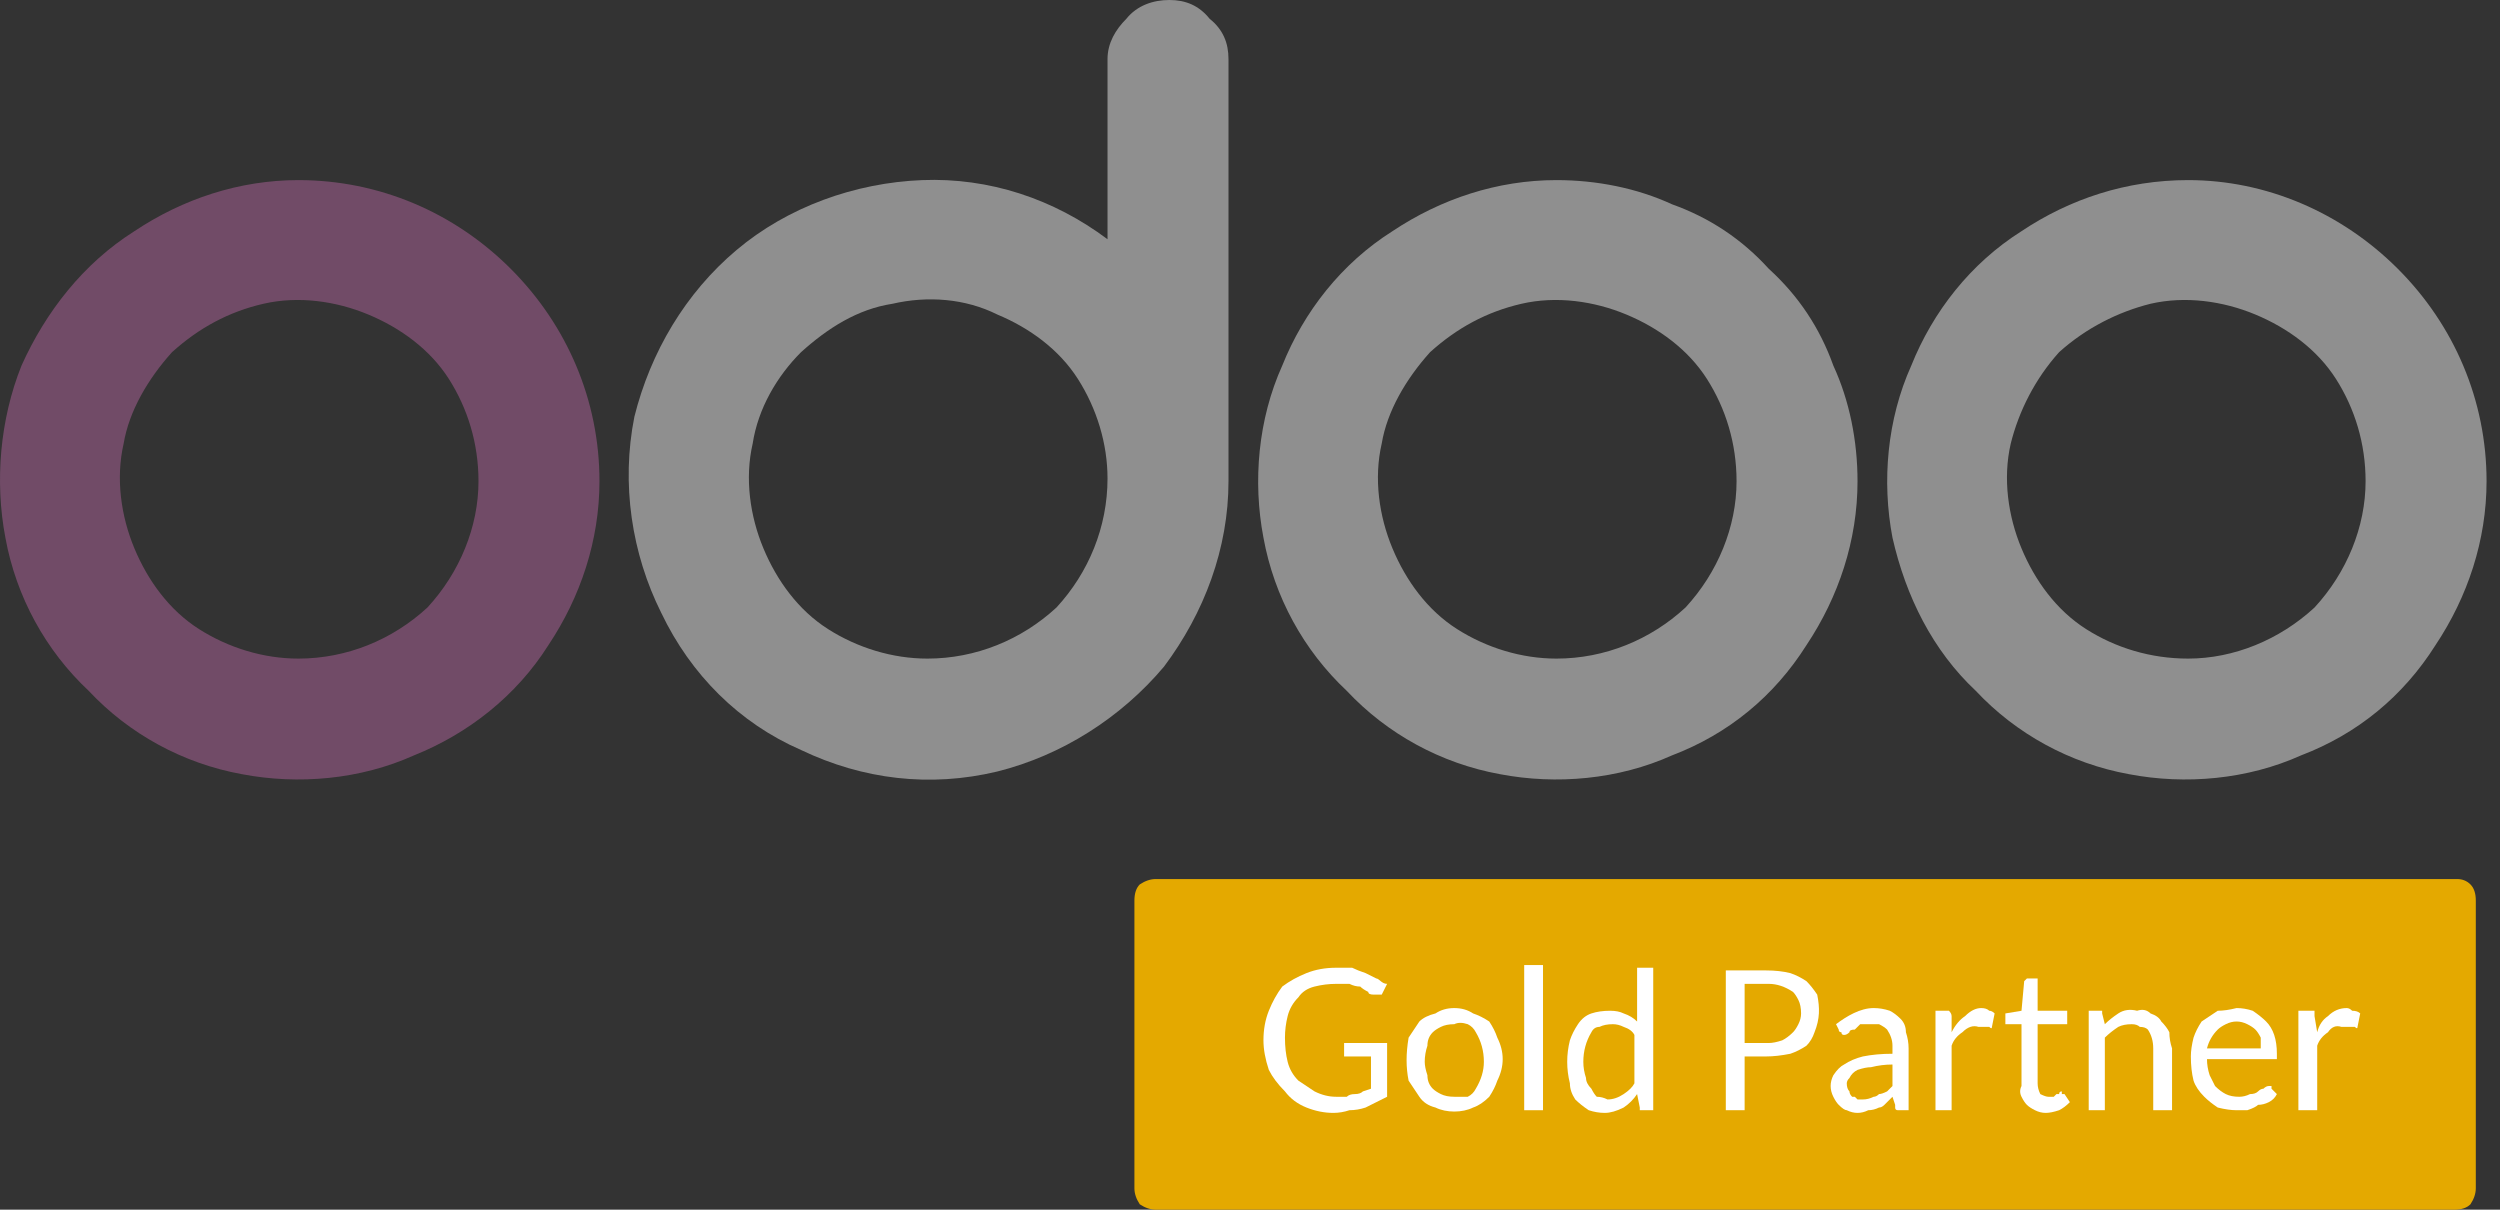
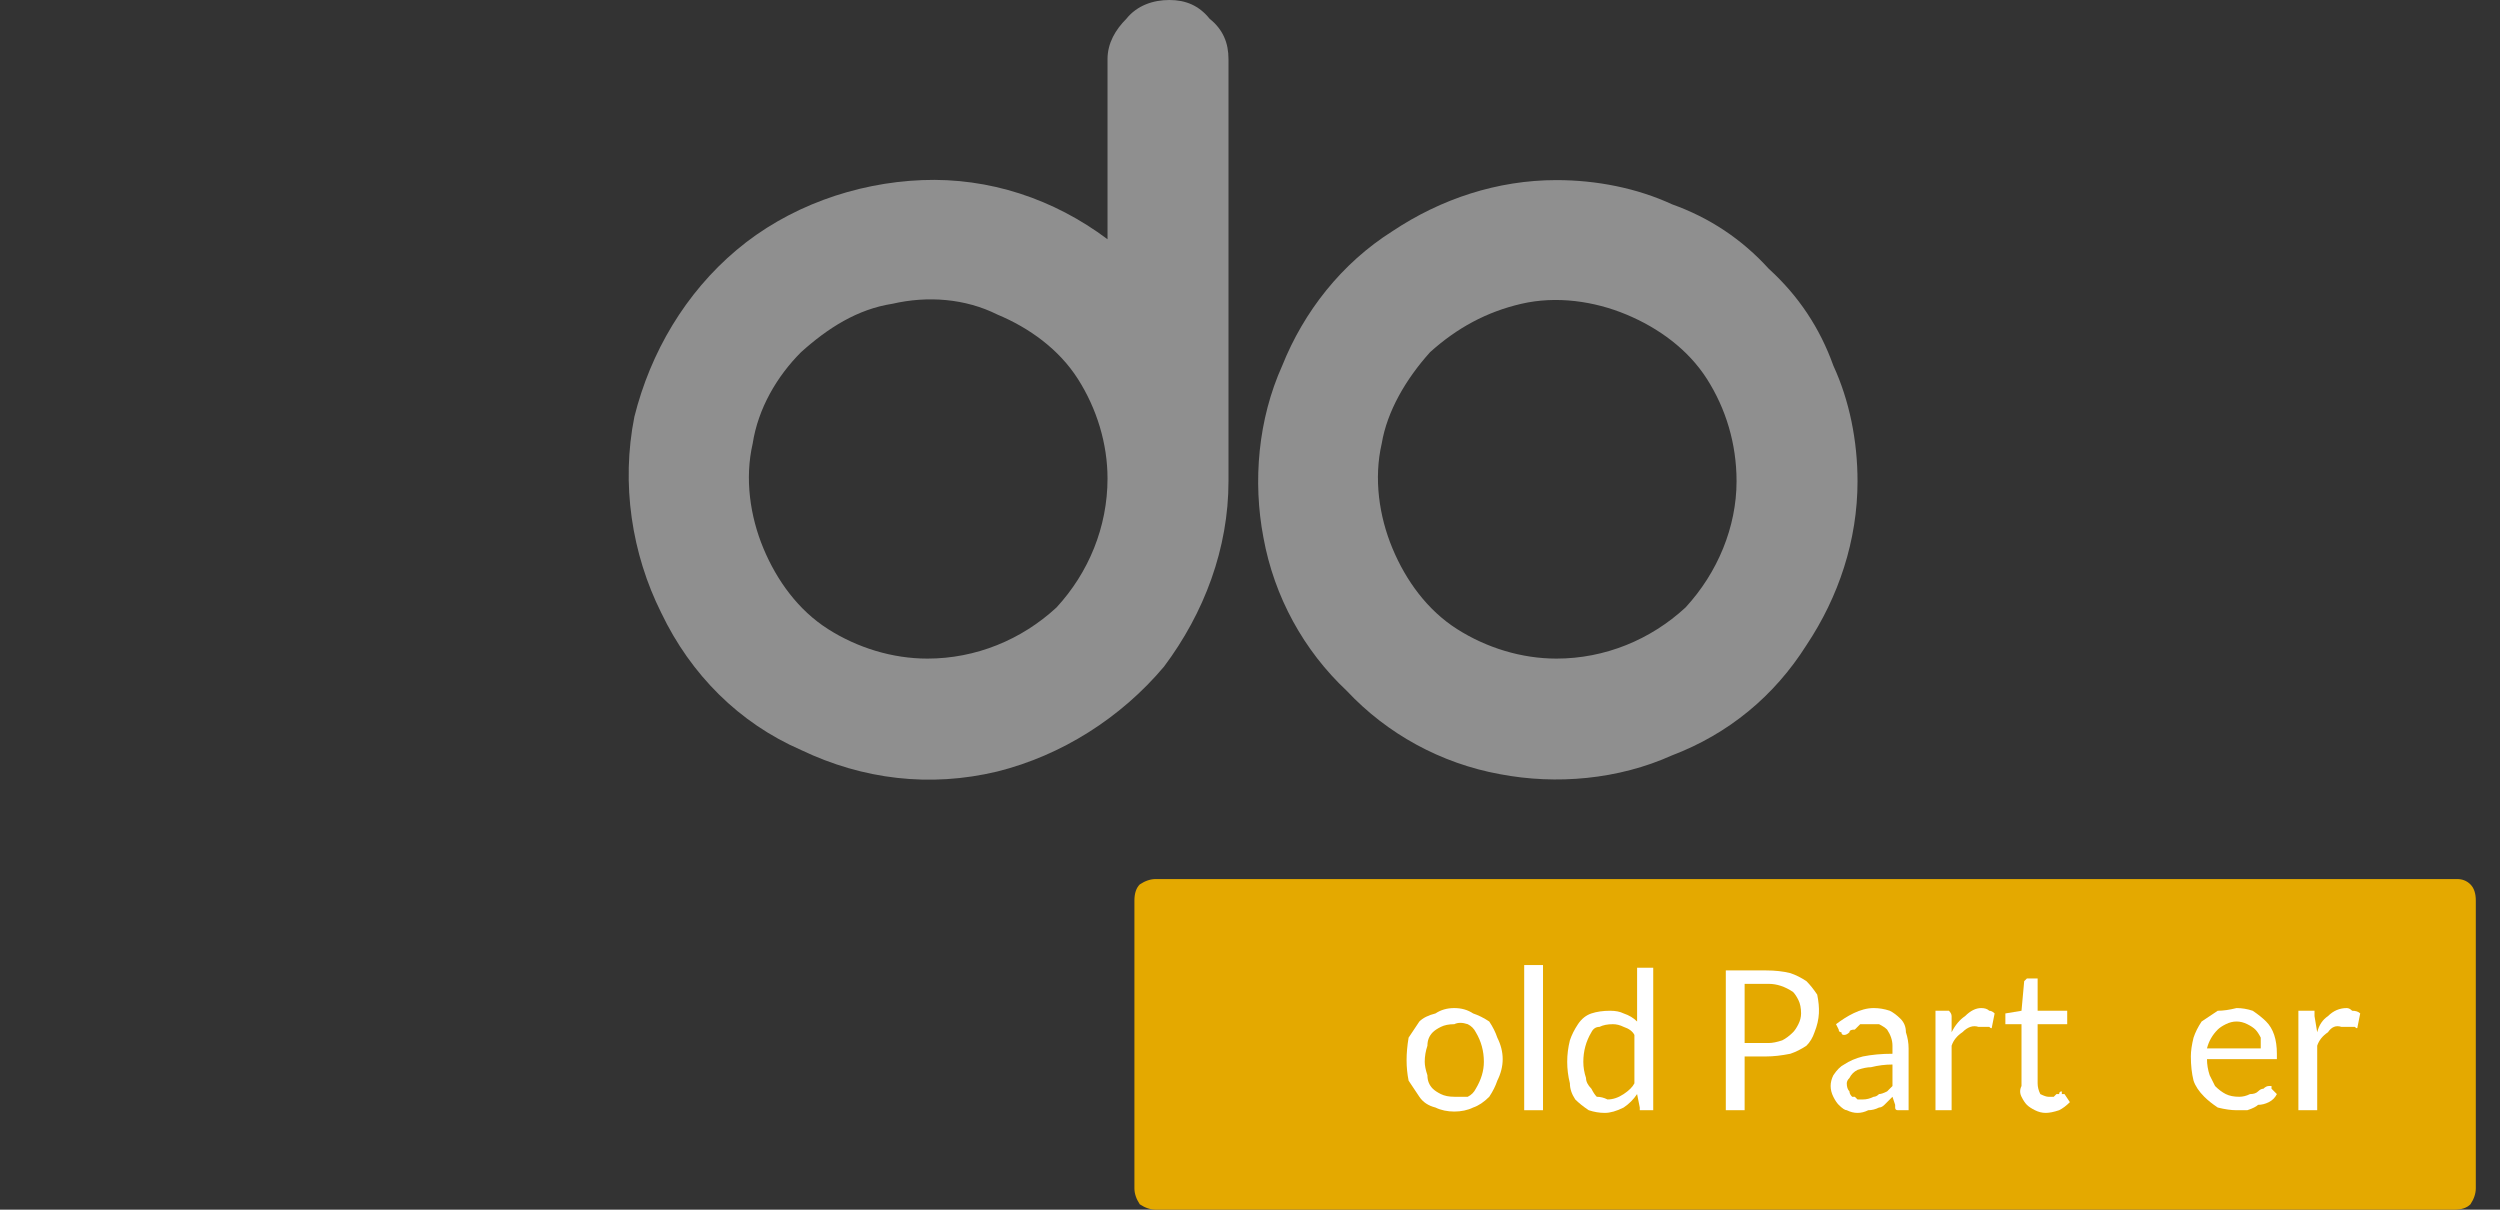
<svg xmlns="http://www.w3.org/2000/svg" version="1.2" viewBox="0 0 93 45" width="93" height="45">
  <rect x="0" y="0" width="93" height="45" fill="#333333" stroke="none" />
  <title>odoo-gold-svg</title>
  <style>
		.s0 { fill: #e4a900 } 
		.s1 { fill: #ffffff } 
		.s2 { fill: #8f8f8f } 
		.s3 { fill: #714b67 } 
	</style>
  <path id="Layer" class="s0" d="m92.1 44.2q0 0.3-0.2 0.6-0.2 0.2-0.6 0.2h-48.3q-0.3 0-0.6-0.2-0.2-0.3-0.2-0.6v-10.7q0-0.4 0.2-0.6 0.3-0.2 0.6-0.2h48.4q0.3 0 0.5 0.2 0.2 0.2 0.2 0.6z" />
-   <path id="Layer" class="s1" d="m49.7 40.8q0.2 0 0.4 0 0.1-0.1 0.3-0.1 0.2 0 0.3-0.1l0.3-0.1v-1.2h-0.9q0 0-0.1 0 0-0.1 0-0.1v-0.4h1.6v2q-0.2 0.1-0.4 0.2-0.2 0.1-0.4 0.2-0.3 0.1-0.6 0.1-0.3 0.1-0.6 0.1-0.5 0-1-0.2-0.5-0.2-0.8-0.6-0.4-0.4-0.6-0.8-0.2-0.6-0.2-1.1 0-0.6 0.2-1.1 0.2-0.5 0.5-0.9 0.4-0.3 0.9-0.5 0.5-0.2 1.1-0.2 0.3 0 0.6 0 0.2 0.1 0.5 0.2 0.2 0.1 0.4 0.2c0.1 0 0.2 0.2 0.4 0.2l-0.2 0.4q-0.1 0-0.1 0-0.1 0-0.1 0-0.1 0-0.1 0-0.2 0-0.2-0.1-0.2-0.1-0.3-0.2-0.2 0-0.4-0.1-0.3 0-0.5 0-0.4 0-0.8 0.1-0.4 0.1-0.6 0.4-0.3 0.3-0.4 0.7-0.1 0.4-0.1 0.8 0 0.5 0.1 0.9 0.1 0.4 0.4 0.7 0.3 0.2 0.6 0.4 0.4 0.2 0.8 0.2z" />
  <path id="Layer" fill-rule="evenodd" class="s1" d="m54.1 37.5q0.4 0 0.7 0.2 0.3 0.1 0.6 0.3 0.2 0.3 0.3 0.6 0.2 0.4 0.2 0.8 0 0.4-0.2 0.8-0.1 0.3-0.3 0.6-0.3 0.3-0.6 0.4c-0.4 0.2-1 0.2-1.4 0q-0.4-0.1-0.6-0.4-0.2-0.3-0.4-0.6c-0.1-0.5-0.1-1 0-1.6q0.2-0.3 0.4-0.6 0.2-0.2 0.6-0.3 0.3-0.2 0.7-0.2zm0 3.3q0.2 0 0.5 0 0.2-0.1 0.3-0.3 0.3-0.5 0.3-1 0-0.6-0.3-1.1-0.1-0.2-0.3-0.3-0.3-0.1-0.5 0-0.3 0-0.5 0.1-0.2 0.1-0.3 0.2-0.2 0.2-0.2 0.5-0.1 0.3-0.1 0.6 0 0.2 0.1 0.5 0 0.3 0.2 0.5 0.1 0.1 0.3 0.2 0.2 0.1 0.5 0.1z" />
  <path id="Layer" class="s1" d="m57.4 35.9v5.4h-0.7v-5.4z" />
  <path id="Layer" fill-rule="evenodd" class="s1" d="m61.1 41.3q0 0-0.1 0 0-0.1 0-0.1l-0.1-0.5q-0.2 0.3-0.5 0.5-0.4 0.2-0.7 0.2-0.3 0-0.6-0.1-0.3-0.2-0.5-0.4-0.2-0.3-0.2-0.6-0.1-0.4-0.1-0.8 0-0.4 0.1-0.8 0.1-0.3 0.3-0.6 0.2-0.3 0.5-0.4 0.3-0.1 0.7-0.1 0.3 0 0.5 0.1 0.3 0.1 0.5 0.3v-2h0.6v5.3zm-1.3-0.4q0.3 0 0.6-0.2 0.3-0.2 0.4-0.4v-1.8q-0.1-0.2-0.4-0.3-0.2-0.1-0.4-0.1-0.3 0-0.5 0.1-0.2 0-0.3 0.2-0.3 0.5-0.3 1.1 0 0.3 0.1 0.6 0 0.2 0.2 0.4 0.1 0.2 0.2 0.3 0.2 0 0.4 0.1z" />
  <path id="Layer" fill-rule="evenodd" class="s1" d="m64.9 39.3v2h-0.7v-5.2h1.5q0.5 0 0.9 0.1 0.3 0.1 0.6 0.3 0.2 0.2 0.4 0.5c0.1 0.5 0.1 0.9-0.1 1.4q-0.1 0.3-0.3 0.5-0.3 0.2-0.6 0.3-0.5 0.1-0.9 0.1zm0-0.5h0.9q0.2 0 0.5-0.1 0.2-0.1 0.4-0.3 0.1-0.1 0.2-0.3 0.1-0.2 0.1-0.4 0-0.3-0.1-0.5-0.1-0.2-0.2-0.3c-0.3-0.2-0.6-0.3-0.9-0.3h-0.9z" />
  <path id="Layer" fill-rule="evenodd" class="s1" d="m71 41.3h-0.3q-0.1 0-0.1 0-0.1 0-0.1-0.1 0 0 0-0.1l-0.1-0.3c-0.1 0.1-0.2 0.2-0.3 0.3q-0.1 0.1-0.2 0.1-0.2 0.1-0.4 0.1-0.2 0.1-0.4 0.1-0.2 0-0.4-0.1-0.1 0-0.3-0.2-0.1-0.1-0.2-0.3-0.1-0.2-0.1-0.4 0-0.2 0.1-0.4 0.2-0.3 0.4-0.4 0.3-0.2 0.7-0.3 0.5-0.1 1.1-0.1v-0.3q0-0.3-0.2-0.6-0.1-0.1-0.3-0.2-0.1 0-0.2 0-0.3 0-0.5 0-0.1 0.1-0.2 0.2-0.2 0-0.2 0.1-0.1 0.1-0.2 0.1-0.1 0-0.1-0.1-0.1 0-0.1-0.1l-0.1-0.2c0.4-0.3 0.9-0.6 1.4-0.6q0.3 0 0.6 0.1 0.2 0.1 0.4 0.3 0.2 0.2 0.2 0.5 0.1 0.3 0.1 0.6zm-1.7-0.4q0.2 0 0.4-0.1 0.1 0 0.2-0.1 0.1 0 0.3-0.1 0.1-0.1 0.2-0.2v-0.8q-0.4 0-0.8 0.1-0.2 0-0.5 0.1-0.2 0.1-0.3 0.3-0.1 0.1-0.1 0.2 0 0.2 0.1 0.3 0 0.1 0.1 0.2 0.1 0 0.1 0 0.1 0.1 0.1 0.1z" />
  <path id="Layer" class="s1" d="m72 41.3v-3.7h0.4q0.1 0 0.1 0 0.1 0.1 0.1 0.2v0.6q0.2-0.4 0.5-0.6 0.3-0.3 0.6-0.3 0.2 0 0.3 0.1 0.1 0 0.2 0.1l-0.1 0.5q0 0.1-0.1 0-0.1 0-0.1 0-0.2 0-0.3 0-0.3-0.1-0.6 0.2-0.3 0.2-0.4 0.5v2.4z" />
  <path id="Layer" class="s1" d="m76.1 41.4q-0.2 0-0.4-0.1-0.2-0.1-0.3-0.2-0.1-0.1-0.2-0.3-0.1-0.2 0-0.4v-2.3h-0.5q0 0 0 0-0.1 0-0.1 0 0-0.1 0-0.1v-0.3l0.6-0.1 0.1-1.1q0 0 0 0 0.1-0.1 0.1-0.1 0 0 0.1 0h0.3v1.2h1.1v0.5h-1.1v2.2q0 0.2 0.1 0.4 0.2 0.1 0.3 0.1 0.1 0 0.2 0l0.1-0.1q0.1 0 0.1 0 0-0.1 0.1-0.1 0 0 0 0 0 0 0 0.1 0.1 0 0.1 0l0.2 0.3q-0.2 0.2-0.4 0.3-0.3 0.1-0.5 0.1z" />
-   <path id="Layer" class="s1" d="m77.7 41.3v-3.7h0.4q0 0 0.1 0 0 0.1 0 0.1l0.1 0.4q0.2-0.2 0.5-0.4 0.3-0.2 0.7-0.1 0.3-0.1 0.5 0.1 0.3 0.1 0.4 0.3 0.2 0.2 0.3 0.4 0 0.3 0.1 0.6v2.3h-0.7v-2.3q0-0.4-0.2-0.7-0.1-0.1-0.3-0.1-0.1-0.1-0.3-0.1-0.3 0-0.5 0.1-0.3 0.2-0.5 0.4v2.7z" />
  <path id="Layer" fill-rule="evenodd" class="s1" d="m83.2 37.5q0.3 0 0.6 0.1 0.3 0.2 0.5 0.4 0.2 0.2 0.3 0.5 0.1 0.3 0.1 0.7 0 0.1 0 0.2 0 0-0.1 0h-2.5q0 0.3 0.1 0.6 0.1 0.2 0.2 0.4 0.2 0.2 0.4 0.3 0.2 0.1 0.5 0.1 0.2 0 0.4-0.1 0.2 0 0.3-0.1 0.1-0.1 0.2-0.1 0.1-0.1 0.2-0.1 0 0 0.1 0 0 0 0 0.1l0.2 0.2q-0.1 0.2-0.3 0.3-0.2 0.1-0.4 0.1-0.1 0.1-0.4 0.2-0.2 0-0.4 0-0.3 0-0.7-0.1-0.3-0.2-0.5-0.4-0.3-0.3-0.4-0.6-0.1-0.4-0.1-0.9 0-0.3 0.1-0.7 0.1-0.3 0.3-0.6 0.3-0.2 0.6-0.4 0.3 0 0.7-0.1zm0 0.5q-0.2 0-0.4 0.1-0.2 0.1-0.3 0.2-0.3 0.3-0.4 0.7h2q0-0.2 0-0.4-0.1-0.2-0.2-0.3-0.1-0.1-0.3-0.2-0.2-0.1-0.4-0.1z" />
  <path id="Layer" class="s1" d="m85.5 41.3v-3.7h0.4q0.1 0 0.2 0 0 0.1 0 0.2l0.1 0.6q0.1-0.4 0.4-0.6 0.3-0.3 0.7-0.3 0.1 0 0.2 0.1 0.2 0 0.3 0.1l-0.1 0.5q0 0.1-0.1 0-0.1 0-0.2 0-0.1 0-0.3 0-0.3-0.1-0.5 0.2-0.3 0.2-0.4 0.5v2.4z" />
-   <path id="Layer" fill-rule="evenodd" class="s2" d="m89.2 10c2.1 2.1 3.3 4.9 3.3 7.9 0 2.2-0.7 4.3-1.9 6.1-1.2 1.9-2.9 3.3-5 4.1-2 0.9-4.3 1.1-6.4 0.7-2.2-0.4-4.2-1.5-5.7-3.1-1.6-1.5-2.6-3.5-3.1-5.7-0.4-2.1-0.2-4.4 0.7-6.4 0.8-2 2.2-3.8 4.1-5 1.8-1.2 3.9-1.9 6.2-1.9 2.9 0 5.7 1.2 7.8 3.3zm-3.1 12.6c1.2-1.3 1.9-3 1.9-4.7 0-1.4-0.4-2.7-1.1-3.8-0.7-1.1-1.8-1.9-3-2.4-1.2-0.5-2.6-0.7-3.9-0.4-1.2 0.3-2.4 0.9-3.4 1.8-0.9 1-1.5 2.2-1.8 3.4-0.3 1.3-0.1 2.7 0.4 3.9 0.5 1.2 1.3 2.3 2.4 3 1.1 0.7 2.4 1.1 3.8 1.1 1.7 0 3.4-0.7 4.7-1.9z" />
  <path id="Layer" fill-rule="evenodd" class="s2" d="m62.2 7.6c1.4 0.5 2.6 1.3 3.6 2.4 1.1 1 1.9 2.2 2.4 3.6 0.6 1.3 0.9 2.8 0.9 4.3 0 2.2-0.7 4.3-1.9 6.1-1.2 1.9-2.9 3.3-5 4.1-2 0.9-4.3 1.1-6.4 0.7-2.2-0.4-4.2-1.5-5.7-3.1-1.6-1.5-2.7-3.5-3.1-5.7-0.4-2.1-0.2-4.4 0.7-6.4 0.8-2 2.2-3.8 4.1-5 1.8-1.2 3.9-1.9 6.1-1.9 1.5 0 3 0.3 4.3 0.9zm0.5 15c1.2-1.3 1.9-3 1.9-4.7 0-1.4-0.4-2.7-1.1-3.8-0.7-1.1-1.8-1.9-3-2.4-1.2-0.5-2.6-0.7-3.9-0.4-1.3 0.3-2.4 0.9-3.4 1.8-0.9 1-1.6 2.2-1.8 3.4-0.3 1.3-0.1 2.7 0.4 3.9 0.5 1.2 1.3 2.3 2.4 3 1.1 0.7 2.4 1.1 3.7 1.1 1.8 0 3.5-0.7 4.8-1.9z" />
-   <path id="Layer" fill-rule="evenodd" class="s3" d="m19 10c2.1 2.1 3.3 4.9 3.3 7.9 0 2.2-0.7 4.3-1.9 6.1-1.2 1.9-3 3.3-5 4.1-2 0.9-4.3 1.1-6.4 0.7-2.2-0.4-4.2-1.5-5.7-3.1-1.6-1.5-2.7-3.5-3.1-5.7-0.4-2.1-0.2-4.4 0.6-6.4 0.9-2 2.3-3.8 4.2-5 1.8-1.2 3.9-1.9 6.1-1.9 3 0 5.8 1.2 7.9 3.3zm-3.1 12.6c1.2-1.3 1.9-3 1.9-4.7 0-1.4-0.4-2.7-1.1-3.8-0.7-1.1-1.8-1.9-3-2.4-1.2-0.5-2.6-0.7-3.9-0.4-1.3 0.3-2.4 0.9-3.4 1.8-0.9 1-1.6 2.2-1.8 3.4-0.3 1.3-0.1 2.7 0.4 3.9 0.5 1.2 1.3 2.3 2.4 3 1.1 0.7 2.4 1.1 3.7 1.1 1.8 0 3.5-0.7 4.8-1.9z" />
  <path id="Layer" fill-rule="evenodd" class="s2" d="m45 0.7c0.5 0.4 0.7 0.9 0.7 1.5v15.7c0 2.5-0.9 4.9-2.4 6.9-1.6 1.9-3.8 3.3-6.2 3.9-2.5 0.6-5 0.3-7.3-0.8-2.3-1-4.1-2.8-5.2-5.1-1.1-2.2-1.5-4.8-1-7.3 0.6-2.4 1.9-4.6 3.8-6.2 1.9-1.6 4.4-2.5 6.9-2.6 2.5-0.1 4.9 0.7 6.9 2.2v-6.7c0-0.6 0.3-1.1 0.7-1.5 0.4-0.5 1-0.7 1.6-0.7 0.6 0 1.1 0.2 1.5 0.7zm-5.7 21.9c1.2-1.3 1.9-3 1.9-4.8 0-1.3-0.4-2.6-1.1-3.7-0.7-1.1-1.8-1.9-3-2.4-1.2-0.6-2.6-0.7-3.9-0.4-1.3 0.2-2.4 0.9-3.4 1.8-0.9 0.9-1.6 2.1-1.8 3.4-0.3 1.3-0.1 2.7 0.4 3.9 0.5 1.2 1.3 2.3 2.4 3 1.1 0.7 2.4 1.1 3.7 1.1 1.8 0 3.5-0.7 4.8-1.9z" />
</svg>